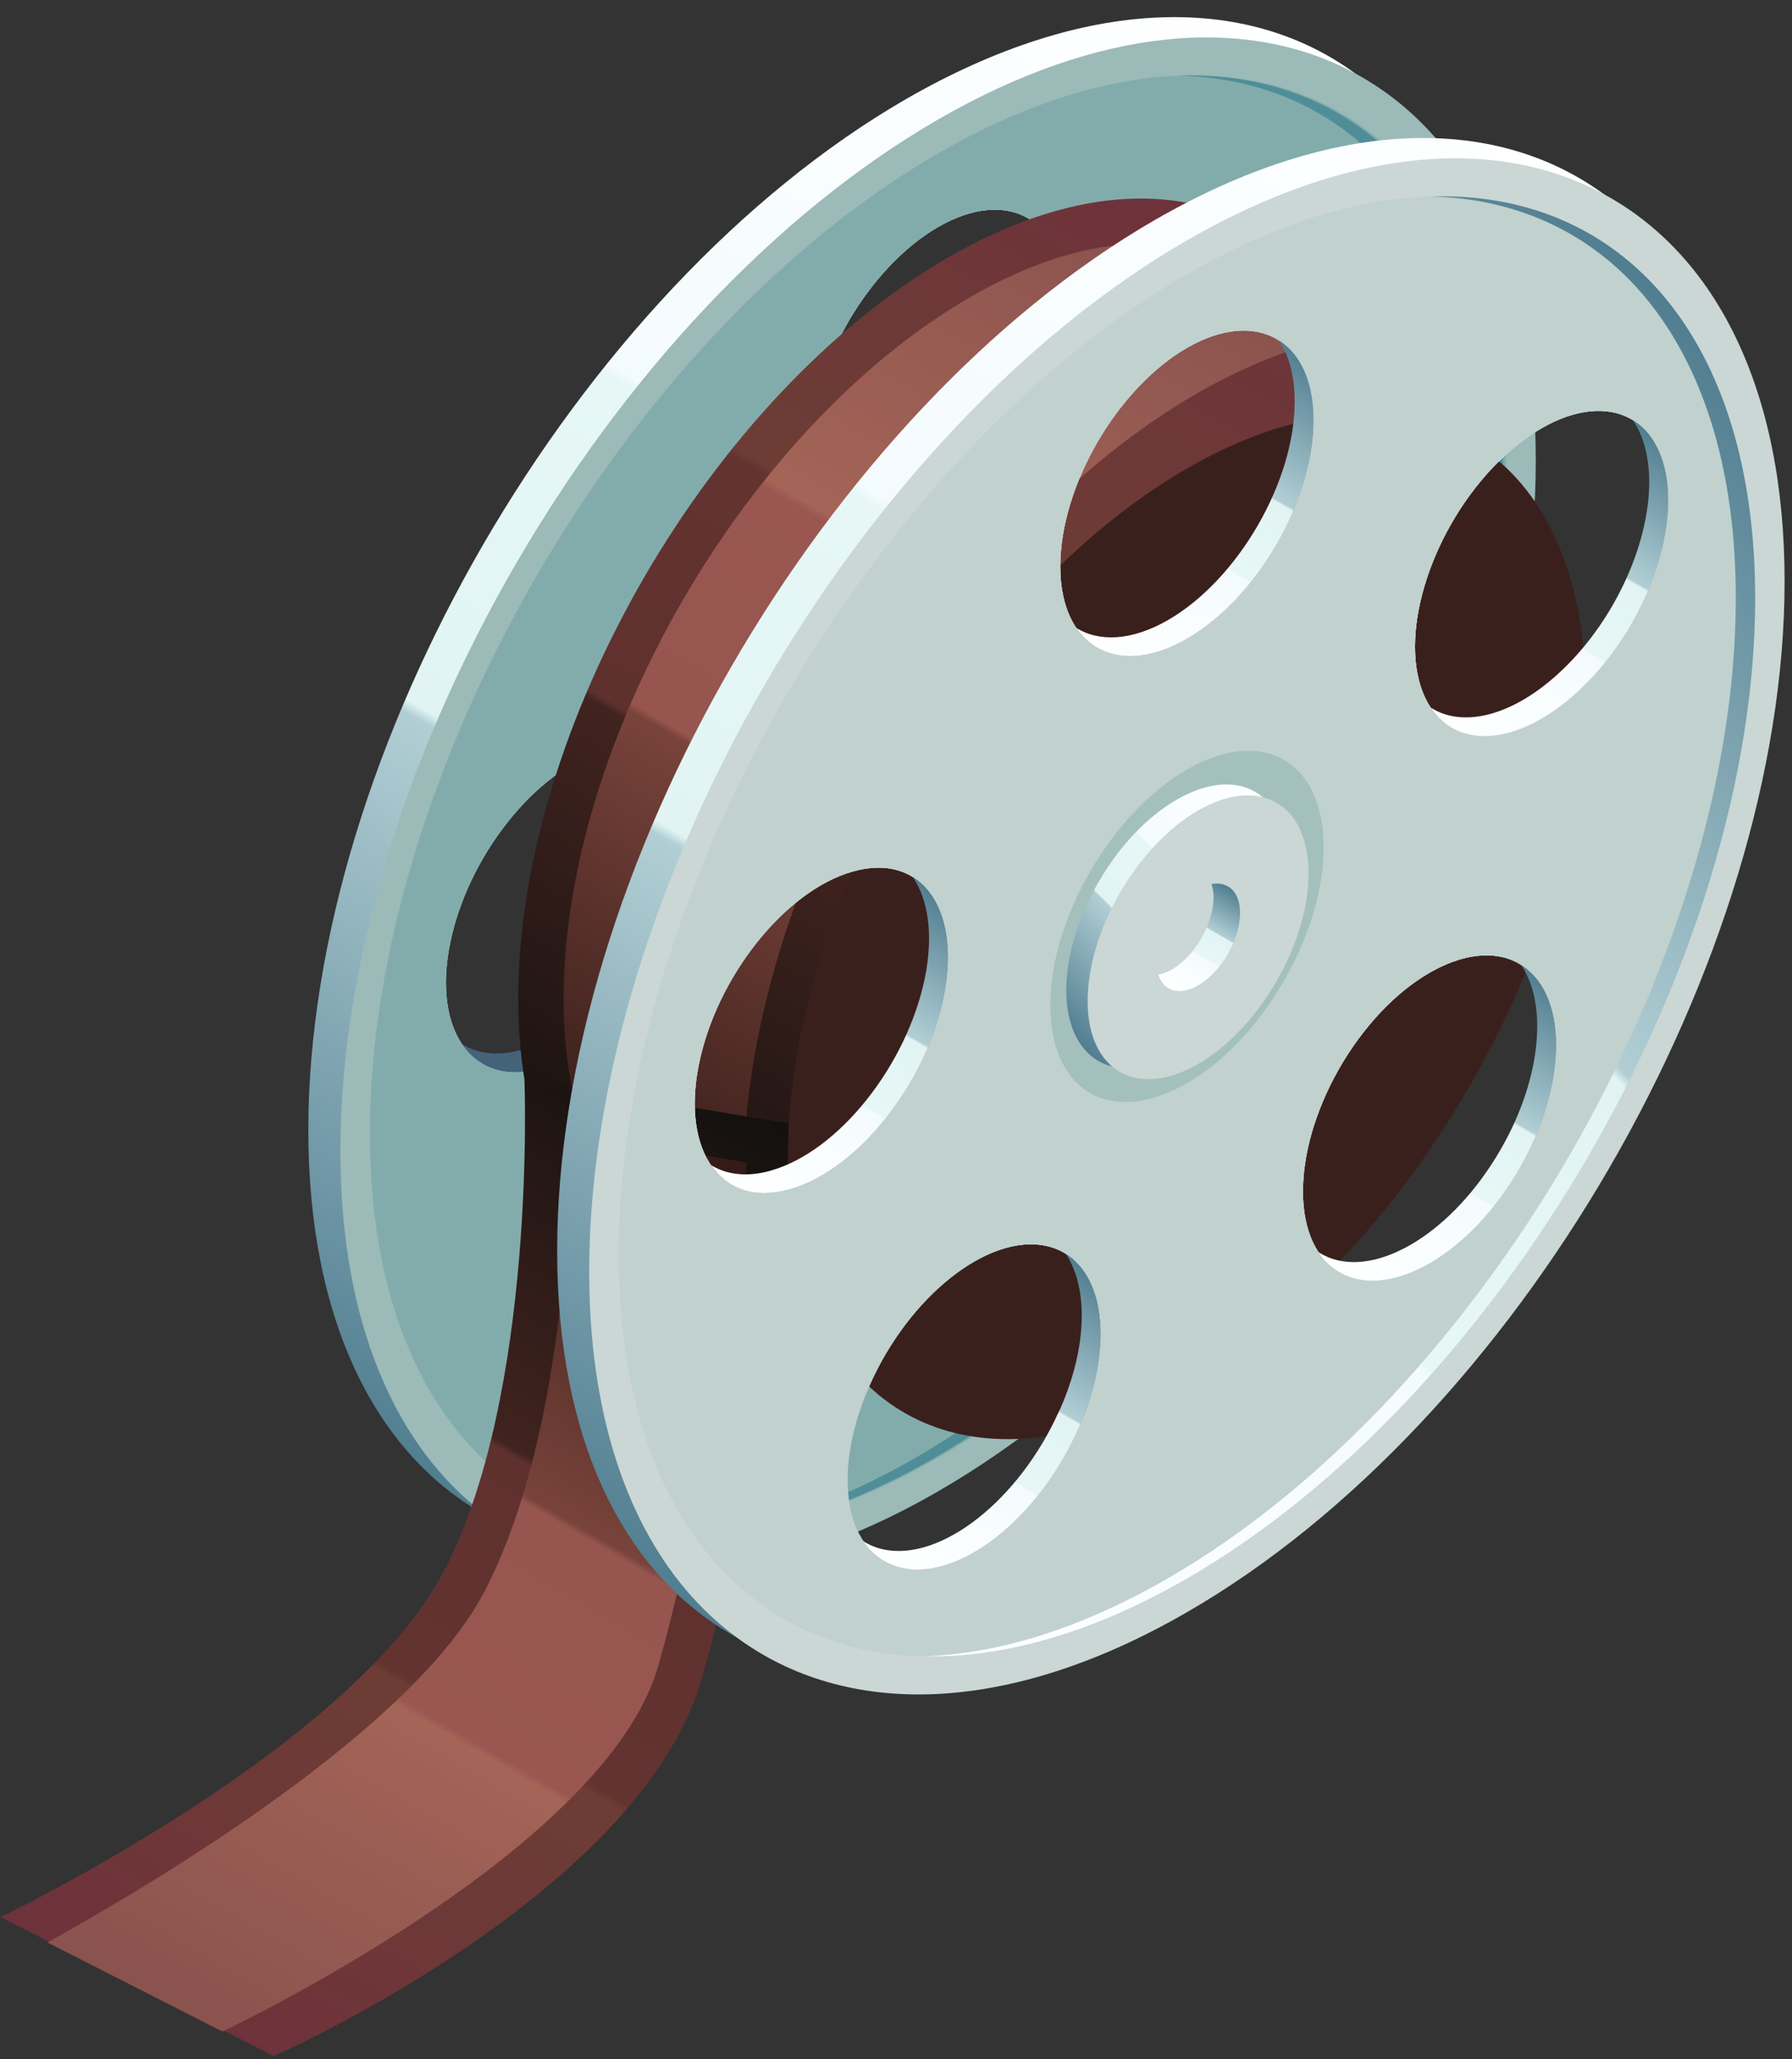
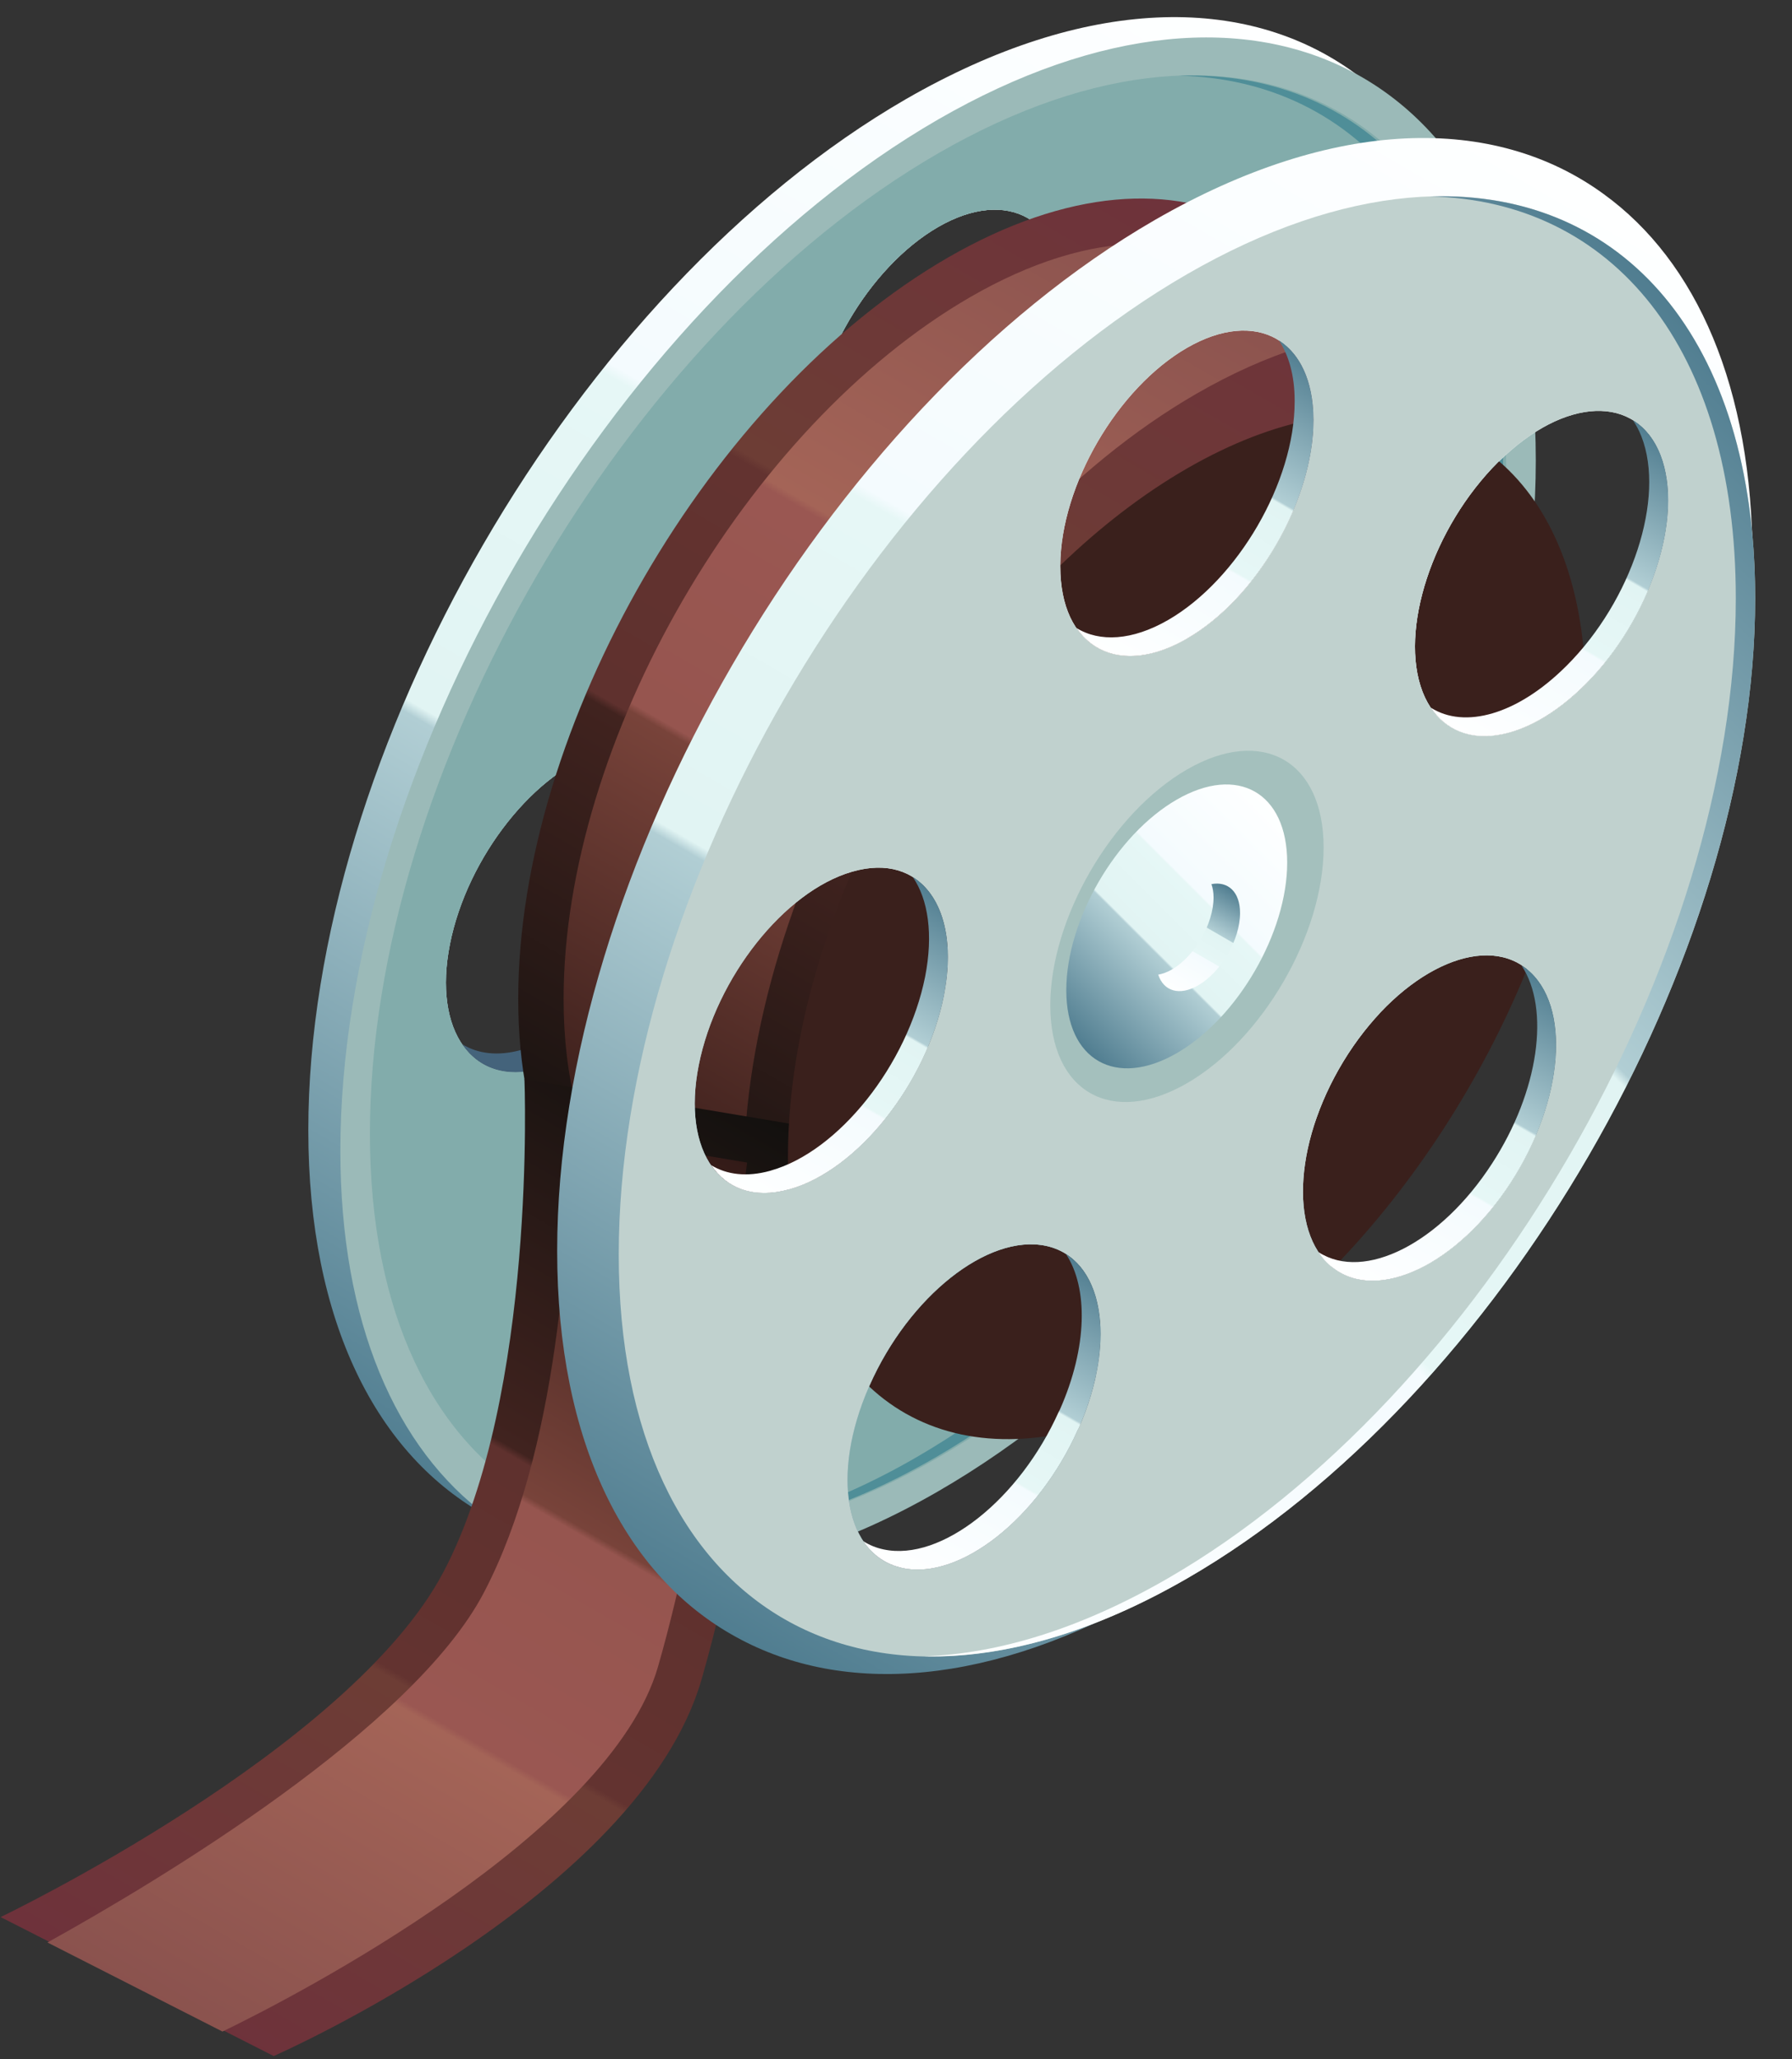
<svg xmlns="http://www.w3.org/2000/svg" width="94" height="108" viewBox="0 0 94 108" fill="none">
  <rect x="0" y="0" width="94" height="108" fill="#333333" stroke="none" />
  <path d="M70.082 29.583C66.639 33.012 62.83 33.175 61.569 29.948C60.322 26.708 62.098 21.313 65.541 17.884L65.582 17.856C69.025 14.455 72.806 14.319 74.054 17.531C75.3 20.757 73.539 26.125 70.122 29.541L70.082 29.583ZM66.205 55.676C63.413 59.973 59.251 61.979 56.879 60.163L56.839 60.135C54.493 58.264 54.859 53.263 57.665 48.925C60.471 44.601 64.674 42.595 67.018 44.465L67.046 44.493C69.377 46.377 68.997 51.365 66.205 55.676ZM49.207 27.156C45.547 29.271 42.565 27.576 42.565 23.373V23.305C42.592 19.104 45.56 14.02 49.207 11.907C52.853 9.805 55.822 11.472 55.849 15.647V15.701C55.849 19.904 52.88 25.041 49.207 27.156ZM43.527 68.58L43.486 68.648C41.413 73.297 37.306 76.537 34.296 75.9C31.287 75.276 30.501 71.02 32.534 66.384L32.562 66.316C34.635 61.64 38.756 58.373 41.792 58.996C44.815 59.62 45.587 63.917 43.527 68.58ZM28.332 56.041C24.821 57.017 22.693 54.103 23.601 49.521C24.509 44.94 28.088 40.412 31.626 39.383L31.68 39.369C35.231 38.352 37.373 41.267 36.465 45.861C35.557 50.471 31.938 55.025 28.386 56.028L28.332 56.041ZM71.071 3.841C65.338 -0.348 56.92 -0.212 47.526 5.196C30.216 15.2 16.173 39.409 16.173 59.268C16.173 69.325 19.765 76.347 25.567 79.519C31.219 82.637 38.973 82.095 47.526 77.147C64.85 67.157 78.879 42.947 78.879 23.076C78.879 13.967 75.938 7.365 71.071 3.841" fill="url(#paint0_linear_1_5607)" />
  <path d="M23.601 49.521C24.509 44.94 28.088 40.412 31.626 39.383L31.68 39.369C35.231 38.352 37.373 41.267 36.465 45.861C35.557 50.471 31.938 55.025 28.386 56.028L28.332 56.041C24.821 57.017 22.693 54.103 23.601 49.521V49.521ZM41.792 58.996C44.815 59.62 45.587 63.917 43.527 68.58L43.486 68.648C41.413 73.297 37.306 76.537 34.296 75.9C31.287 75.276 30.501 71.02 32.534 66.384L32.562 66.316C34.635 61.64 38.756 58.373 41.792 58.996ZM42.565 23.305C42.592 19.104 45.56 14.02 49.207 11.907C52.853 9.805 55.822 11.472 55.849 15.647V15.701C55.849 19.904 52.88 25.041 49.207 27.156C45.547 29.271 42.565 27.576 42.565 23.373V23.305ZM67.018 44.465L67.046 44.493C69.377 46.377 68.997 51.365 66.205 55.676C63.413 59.973 59.251 61.979 56.879 60.163L56.839 60.135C54.493 58.264 54.859 53.263 57.665 48.925C60.471 44.601 64.674 42.595 67.018 44.465ZM65.541 17.884L65.582 17.856C69.025 14.455 72.806 14.319 74.054 17.531C75.3 20.757 73.538 26.125 70.122 29.541L70.082 29.583C66.639 33.012 62.83 33.175 61.569 29.948C60.322 26.708 62.098 21.313 65.541 17.884V17.884ZM71.071 3.841C65.432 0.791 57.72 1.36 49.207 6.267C31.897 16.271 17.854 40.48 17.854 60.352C17.854 69.393 20.768 75.981 25.567 79.519C31.314 83.776 39.772 83.668 49.207 78.217C66.531 68.228 80.56 44.019 80.56 24.147C80.56 14.035 76.927 6.999 71.071 3.841Z" fill="#9BBAB8" />
  <path d="M70.082 29.583C66.639 33.012 62.83 33.175 61.569 29.948C60.322 26.708 62.098 21.313 65.541 17.884L65.582 17.856C69.025 14.455 72.806 14.319 74.054 17.531C75.3 20.757 73.538 26.125 70.122 29.541L70.082 29.583ZM66.205 55.676C63.413 59.973 59.251 61.979 56.879 60.163L56.839 60.135C54.493 58.264 54.859 53.263 57.665 48.925C60.471 44.601 64.674 42.595 67.018 44.465L67.046 44.493C69.377 46.377 68.997 51.365 66.205 55.676ZM49.207 27.156C45.547 29.271 42.565 27.576 42.565 23.373V23.305C42.592 19.104 45.56 14.02 49.207 11.907C52.853 9.805 55.822 11.472 55.849 15.647V15.701C55.849 19.904 52.88 25.041 49.207 27.156ZM43.527 68.58L43.486 68.648C41.413 73.297 37.306 76.537 34.296 75.9C31.287 75.276 30.501 71.02 32.534 66.384L32.562 66.316C34.635 61.64 38.756 58.373 41.792 58.996C44.815 59.62 45.587 63.917 43.527 68.58ZM28.332 56.041C24.821 57.017 22.693 54.103 23.601 49.521C24.509 44.94 28.088 40.412 31.626 39.383L31.68 39.369C35.231 38.352 37.373 41.267 36.465 45.861C35.557 50.471 31.938 55.025 28.386 56.028L28.332 56.041ZM49.209 8.044C32.748 17.548 19.404 40.565 19.404 59.455C19.404 78.344 32.748 85.952 49.209 76.448C65.671 66.944 79.015 43.927 79.015 25.037C79.015 6.148 65.671 -1.46 49.209 8.044Z" fill="#82ACAB" />
  <path d="M61.827 3.967C71.341 4.187 77.836 11.864 77.836 25.04C77.836 43.929 64.492 66.947 48.031 76.451C43.457 79.091 39.125 80.407 35.252 80.529C39.378 80.625 44.068 79.325 49.047 76.451C65.509 66.947 78.853 43.929 78.853 25.04C78.853 11.4 71.893 3.647 61.827 3.967Z" fill="#4F8E98" />
  <path d="M55.849 15.647V15.701C55.849 19.904 52.88 25.041 49.207 27.156C46.726 28.592 44.544 28.267 43.419 26.6C44.625 27.345 46.333 27.264 48.218 26.18C51.877 24.065 54.859 18.941 54.859 14.725V14.671C54.859 13.356 54.547 12.285 54.033 11.513C55.144 12.217 55.836 13.641 55.849 15.647Z" fill="#44637B" />
-   <path d="M70.122 29.541L70.082 29.583C66.964 32.685 63.548 33.12 62.003 30.775C63.765 31.9 66.531 31.155 69.092 28.605L69.133 28.565C72.549 25.149 74.311 19.781 73.05 16.556C72.929 16.244 72.78 15.959 72.603 15.701C73.227 16.081 73.728 16.691 74.054 17.531C75.3 20.757 73.538 26.125 70.122 29.541" fill="#599396" />
  <path d="M66.205 55.676C63.413 59.973 59.251 61.979 56.879 60.163L56.839 60.135C56.554 59.919 56.31 59.648 56.12 59.336C58.519 60.881 62.505 58.861 65.202 54.7C67.683 50.891 68.266 46.553 66.761 44.303L67.018 44.465L67.046 44.493C69.377 46.377 68.997 51.365 66.205 55.676" fill="#44637B" />
  <path d="M43.527 68.58L43.486 68.648C41.413 73.297 37.306 76.537 34.296 75.9C33.415 75.711 32.724 75.223 32.236 74.491C32.547 74.693 32.914 74.843 33.307 74.924C36.316 75.561 40.423 72.321 42.497 67.672L42.538 67.604C44.002 64.311 44.029 61.192 42.863 59.431C44.964 60.759 45.317 64.528 43.527 68.58" fill="#599396" />
  <path d="M36.465 45.861C35.557 50.471 31.938 55.025 28.386 56.028L28.332 56.041C26.529 56.543 25.092 56.015 24.252 54.768C25.065 55.269 26.122 55.404 27.342 55.065L27.383 55.052C30.948 54.049 34.554 49.495 35.475 44.885C35.909 42.663 35.638 40.833 34.825 39.653C36.357 40.603 37.048 42.88 36.465 45.861Z" fill="#44637B" />
  <path d="M72.269 26.36C72.269 40.645 62.176 58.053 49.726 65.241C37.276 72.429 27.184 66.675 27.184 52.389C27.184 38.103 37.276 20.695 49.726 13.508C62.176 6.32 72.269 12.073 72.269 26.36Z" fill="url(#paint1_linear_1_5607)" />
  <path d="M39.34 65.948C33.212 65.804 29.564 60.76 29.564 52.389C29.564 38.884 39.143 22.367 50.917 15.569C54.061 13.753 57.146 12.793 59.838 12.793C63.652 12.793 66.579 14.688 68.268 18.188C66.452 18.759 64.605 19.584 62.751 20.655C49.664 28.209 39.018 46.577 39.018 61.597C39.018 63.111 39.126 64.565 39.34 65.948" fill="url(#paint2_linear_1_5607)" />
  <path d="M27.51 56.6C27.51 56.6 28.173 73.12 23.263 82.443C18.353 91.767 0.032 100.543 0.032 100.543L14.357 107.833C14.357 107.833 33.529 99.411 36.802 88.076C40.075 76.74 41.792 58.996 41.792 58.996L27.51 56.6" fill="url(#paint3_linear_1_5607)" />
  <path d="M2.49 101.876C8.402 98.596 21.625 90.663 25.369 83.551C29.287 76.112 29.875 64.74 29.92 59.419L39.186 60.972C38.614 66.043 37.018 78.748 34.515 87.415C31.993 96.148 15.52 104.687 11.669 106.548L2.49 101.876" fill="url(#paint4_linear_1_5607)" />
  <path d="M41.433 62.372L41.391 62.387C41.348 61.837 41.332 61.264 41.332 60.672C41.332 55.873 42.559 50.695 44.684 45.719L44.727 45.704C48.282 44.691 50.425 47.601 49.519 52.205C48.604 56.813 44.989 61.359 41.433 62.372Z" fill="#3A201C" />
  <path d="M56.58 74.923L56.546 74.991C52.118 76.119 48.291 75.259 45.591 72.717L45.616 72.655C47.681 67.984 51.813 64.715 54.844 65.335C57.867 65.961 58.645 70.252 56.58 74.923Z" fill="#3A201C" />
  <path d="M68.898 22.043C68.898 26.249 65.926 31.376 62.26 33.492C58.595 35.608 55.623 33.913 55.623 29.708V29.649C57.706 27.64 59.941 25.913 62.26 24.573C64.58 23.235 66.815 22.381 68.898 21.985V22.043" fill="#3A201C" />
  <path d="M80.073 50.808L80.099 50.832C77.745 56.611 74.181 62.137 69.931 66.505L69.897 66.476C67.543 64.609 67.907 59.6 70.718 55.267C73.529 50.943 77.72 48.941 80.073 50.808" fill="#3A201C" />
  <path d="M83.172 35.884L83.138 35.923C79.692 39.351 75.883 39.509 74.621 36.284C73.368 33.053 75.146 27.655 78.592 24.228L78.634 24.193C81.377 26.555 83.062 30.547 83.172 35.884" fill="#3A201C" />
  <path d="M65.047 47.885C65.047 49.28 64.061 50.98 62.846 51.681C61.631 52.384 60.645 51.821 60.645 50.427C60.645 49.032 61.631 47.333 62.846 46.631C64.061 45.929 65.047 46.491 65.047 47.885Z" fill="#525379" />
  <path d="M83.134 35.921C79.692 39.352 75.882 39.513 74.622 36.288C73.374 33.048 75.15 27.653 78.593 24.224L78.634 24.196C82.077 20.795 85.859 20.659 87.106 23.871C88.353 27.097 86.591 32.465 83.175 35.881L83.134 35.921ZM79.258 62.016C76.465 66.312 72.304 68.319 69.932 66.503L69.891 66.475C67.546 64.604 67.912 59.603 70.718 55.265C73.524 50.941 77.726 48.935 80.071 50.805L80.098 50.832C82.43 52.717 82.05 57.705 79.258 62.016ZM62.259 33.496C58.599 35.611 55.617 33.916 55.617 29.713V29.645C55.645 25.444 58.613 20.36 62.259 18.245C65.906 16.145 68.874 17.812 68.902 21.987V22.041C68.902 26.243 65.933 31.381 62.259 33.496V33.496ZM56.58 74.92L56.539 74.988C54.465 79.637 50.358 82.877 47.348 82.24C44.34 81.616 43.553 77.36 45.586 72.724L45.614 72.656C47.688 67.98 51.808 64.713 54.845 65.336C57.868 65.96 58.64 70.257 56.58 74.92V74.92ZM41.384 62.381C37.873 63.357 35.745 60.443 36.654 55.861C37.562 51.28 41.141 46.752 44.679 45.723L44.732 45.709C48.284 44.692 50.425 47.607 49.518 52.201C48.609 56.811 44.99 61.365 41.438 62.368L41.384 62.381ZM84.124 10.18C78.39 5.992 69.972 6.128 60.579 11.536C43.269 21.54 29.226 45.749 29.226 65.608C29.226 75.665 32.818 82.687 38.619 85.859C44.272 88.977 52.026 88.435 60.579 83.487C77.902 73.497 91.932 49.287 91.932 29.415C91.932 20.307 88.991 13.705 84.124 10.18" fill="url(#paint5_linear_1_5607)" />
-   <path d="M36.654 55.861C37.562 51.28 41.141 46.752 44.679 45.723L44.732 45.709C48.284 44.692 50.425 47.607 49.518 52.201C48.609 56.811 44.99 61.365 41.438 62.368L41.384 62.381C37.873 63.357 35.745 60.443 36.654 55.861ZM54.845 65.336C57.868 65.96 58.64 70.257 56.58 74.92L56.539 74.988C54.465 79.637 50.358 82.877 47.348 82.24C44.34 81.616 43.553 77.36 45.586 72.724L45.614 72.656C47.687 67.98 51.808 64.713 54.845 65.336ZM55.617 29.645C55.645 25.444 58.613 20.36 62.259 18.245C65.906 16.145 68.874 17.812 68.902 21.987V22.041C68.902 26.243 65.933 31.381 62.259 33.496C58.599 35.611 55.617 33.916 55.617 29.713V29.645ZM80.071 50.805L80.098 50.832C82.43 52.717 82.05 57.705 79.258 62.016C76.465 66.312 72.304 68.319 69.932 66.503L69.891 66.475C67.546 64.604 67.912 59.603 70.718 55.265C73.524 50.941 77.726 48.935 80.071 50.805ZM78.593 24.224L78.634 24.196C82.077 20.795 85.859 20.659 87.106 23.871C88.353 27.097 86.591 32.465 83.175 35.881L83.134 35.921C79.692 39.352 75.882 39.513 74.622 36.288C73.374 33.048 75.15 27.653 78.593 24.224V24.224ZM84.124 10.18C78.485 7.131 70.772 7.7 62.259 12.607C44.95 22.611 30.906 46.82 30.906 66.692C30.906 75.733 33.821 82.321 38.619 85.859C44.367 90.116 52.825 90.007 62.259 84.557C79.583 74.568 93.612 50.359 93.612 30.487C93.612 20.375 89.98 13.339 84.124 10.18" fill="#CAD7D4" />
  <path d="M83.134 35.921C79.692 39.352 75.882 39.513 74.622 36.288C73.374 33.048 75.15 27.653 78.593 24.224L78.634 24.196C82.077 20.795 85.859 20.659 87.106 23.871C88.353 27.097 86.591 32.465 83.175 35.881L83.134 35.921ZM79.258 62.016C76.465 66.312 72.304 68.319 69.932 66.503L69.891 66.475C67.546 64.604 67.912 59.603 70.718 55.265C73.524 50.941 77.726 48.935 80.071 50.805L80.098 50.832C82.43 52.717 82.05 57.705 79.258 62.016ZM62.259 33.496C58.599 35.611 55.617 33.916 55.617 29.713V29.645C55.645 25.444 58.613 20.36 62.259 18.245C65.906 16.145 68.874 17.812 68.902 21.987V22.041C68.902 26.243 65.933 31.381 62.259 33.496V33.496ZM56.58 74.92L56.539 74.988C54.465 79.637 50.358 82.877 47.348 82.24C44.34 81.616 43.553 77.36 45.586 72.724L45.614 72.656C47.688 67.98 51.808 64.713 54.845 65.336C57.868 65.96 58.64 70.257 56.58 74.92V74.92ZM41.384 62.381C37.873 63.357 35.745 60.443 36.654 55.861C37.562 51.28 41.141 46.752 44.679 45.723L44.732 45.709C48.284 44.692 50.425 47.607 49.518 52.201C48.609 56.811 44.99 61.365 41.438 62.368L41.384 62.381ZM62.262 14.384C45.8 23.888 32.456 46.905 32.456 65.795C32.456 84.684 45.8 92.292 62.262 82.788C78.724 73.284 92.068 50.267 92.068 31.377C92.068 12.488 78.724 4.88 62.262 14.384Z" fill="#C0D1CE" />
  <path d="M75.042 10.304C84.555 10.524 91.052 18.201 91.052 31.377C91.052 50.267 77.707 73.284 61.245 82.788C56.671 85.428 52.34 86.744 48.466 86.867C52.592 86.963 57.283 85.663 62.262 82.788C78.724 73.284 92.068 50.267 92.068 31.377C92.068 17.737 85.108 9.984 75.042 10.304" fill="url(#paint6_linear_1_5607)" />
  <path d="M69.431 44.447C69.431 48.991 66.221 54.527 62.262 56.813C58.303 59.099 55.093 57.269 55.093 52.725C55.093 48.181 58.303 42.645 62.262 40.359C66.221 38.073 69.431 39.903 69.431 44.447Z" fill="#A4C0BD" />
  <path d="M67.52 45.241C67.52 48.913 64.927 53.387 61.727 55.235C58.527 57.081 55.933 55.603 55.933 51.931C55.933 48.26 58.527 43.785 61.727 41.937C64.927 40.091 67.52 41.569 67.52 45.241Z" fill="url(#paint7_linear_1_5607)" />
-   <path d="M68.64 45.812C68.64 49.483 66.046 53.957 62.846 55.804C59.646 57.652 57.053 56.173 57.053 52.501C57.053 48.829 59.646 44.356 62.846 42.508C66.046 40.661 68.64 42.14 68.64 45.812" fill="#CAD7D4" />
  <path d="M63.547 46.369C63.613 46.571 63.658 46.795 63.658 47.059C63.658 48.453 62.673 50.153 61.458 50.855C61.211 50.997 60.978 51.075 60.756 51.117C61.037 51.979 61.861 52.251 62.846 51.681C64.061 50.98 65.047 49.28 65.047 47.885C65.047 46.775 64.417 46.205 63.547 46.369" fill="url(#paint8_linear_1_5607)" />
  <path d="M68.902 21.987V22.041C68.902 26.243 65.933 31.381 62.259 33.496C59.779 34.932 57.596 34.607 56.471 32.94C57.678 33.685 59.386 33.604 61.27 32.519C64.93 30.405 67.912 25.281 67.912 21.065V21.011C67.912 19.696 67.6 18.625 67.085 17.852C68.197 18.557 68.888 19.981 68.902 21.987Z" fill="url(#paint9_linear_1_5607)" />
  <path d="M83.175 35.881L83.134 35.921C80.017 39.025 76.601 39.46 75.056 37.115C76.818 38.24 79.583 37.495 82.145 34.945L82.186 34.905C85.602 31.489 87.364 26.121 86.103 22.895C85.981 22.583 85.832 22.299 85.656 22.041C86.279 22.421 86.781 23.031 87.106 23.871C88.353 27.097 86.591 32.465 83.175 35.881" fill="url(#paint10_linear_1_5607)" />
  <path d="M79.258 62.016C76.465 66.312 72.304 68.319 69.932 66.503L69.891 66.475C69.606 66.259 69.362 65.987 69.172 65.676C71.572 67.221 75.557 65.201 78.255 61.04C80.736 57.231 81.318 52.893 79.814 50.643L80.071 50.805L80.098 50.832C82.43 52.717 82.05 57.705 79.258 62.016Z" fill="url(#paint11_linear_1_5607)" />
  <path d="M56.58 74.92L56.539 74.988C54.465 79.637 50.358 82.877 47.348 82.24C46.468 82.051 45.776 81.563 45.288 80.831C45.6 81.033 45.966 81.183 46.359 81.264C49.368 81.901 53.475 78.661 55.55 74.012L55.59 73.944C57.054 70.651 57.081 67.532 55.916 65.771C58.017 67.099 58.369 70.867 56.58 74.92" fill="url(#paint12_linear_1_5607)" />
  <path d="M49.518 52.201C48.609 56.811 44.99 61.365 41.438 62.368L41.384 62.381C39.582 62.883 38.145 62.355 37.304 61.108C38.118 61.609 39.175 61.744 40.395 61.405L40.435 61.392C44.001 60.389 47.606 55.835 48.528 51.225C48.962 49.003 48.691 47.172 47.878 45.993C49.409 46.943 50.1 49.22 49.518 52.201Z" fill="url(#paint13_linear_1_5607)" />
  <defs>
    <linearGradient id="paint0_linear_1_5607" x1="25.433" y1="79.447" x2="69.624" y2="2.906" gradientUnits="userSpaceOnUse">
      <stop stop-color="#507D90" />
      <stop offset="0.389" stop-color="#B1CED4" />
      <stop offset="0.396" stop-color="#E1F4F3" />
      <stop offset="0.622" stop-color="#E6F7F6" />
      <stop offset="0.629" stop-color="#F4FBFE" />
      <stop offset="1" stop-color="#FEFFFF" />
    </linearGradient>
    <linearGradient id="paint1_linear_1_5607" x1="33.836" y1="66.897" x2="65.616" y2="11.852" gradientUnits="userSpaceOnUse">
      <stop stop-color="#12100E" />
      <stop offset="0.389" stop-color="#41231F" />
      <stop offset="0.396" stop-color="#5F312E" />
      <stop offset="0.622" stop-color="#633330" />
      <stop offset="0.629" stop-color="#6D3D35" />
      <stop offset="1" stop-color="#6E323B" />
    </linearGradient>
    <linearGradient id="paint2_linear_1_5607" x1="30.465" y1="62.207" x2="59.863" y2="11.289" gradientUnits="userSpaceOnUse">
      <stop stop-color="#321A17" />
      <stop offset="0.389" stop-color="#78433A" />
      <stop offset="0.396" stop-color="#96554F" />
      <stop offset="0.622" stop-color="#9A5752" />
      <stop offset="0.629" stop-color="#A46457" />
      <stop offset="1" stop-color="#8A524E" />
    </linearGradient>
    <linearGradient id="paint3_linear_1_5607" x1="11.304" y1="107.051" x2="39.734" y2="57.808" gradientUnits="userSpaceOnUse">
      <stop stop-color="#6E323B" />
      <stop offset="0.371" stop-color="#6D3D35" />
      <stop offset="0.378" stop-color="#633330" />
      <stop offset="0.604" stop-color="#5F312E" />
      <stop offset="0.611" stop-color="#41231F" />
      <stop offset="1" stop-color="#12100E" />
    </linearGradient>
    <linearGradient id="paint4_linear_1_5607" x1="11.502" y1="107.08" x2="38.388" y2="60.512" gradientUnits="userSpaceOnUse">
      <stop stop-color="#8A524E" />
      <stop offset="0.371" stop-color="#A46457" />
      <stop offset="0.378" stop-color="#9A5752" />
      <stop offset="0.604" stop-color="#96554F" />
      <stop offset="0.611" stop-color="#78433A" />
      <stop offset="1" stop-color="#321A17" />
    </linearGradient>
    <linearGradient id="paint5_linear_1_5607" x1="38.486" y1="85.787" x2="82.677" y2="9.246" gradientUnits="userSpaceOnUse">
      <stop stop-color="#507D90" />
      <stop offset="0.389" stop-color="#B1CED4" />
      <stop offset="0.396" stop-color="#E1F4F3" />
      <stop offset="0.622" stop-color="#E6F7F6" />
      <stop offset="0.629" stop-color="#F4FBFE" />
      <stop offset="1" stop-color="#FEFFFF" />
    </linearGradient>
    <linearGradient id="paint6_linear_1_5607" x1="38.963" y1="77.364" x2="94.071" y2="22.256" gradientUnits="userSpaceOnUse">
      <stop stop-color="#FEFFFF" />
      <stop offset="0.371" stop-color="#F4FBFE" />
      <stop offset="0.378" stop-color="#E6F7F6" />
      <stop offset="0.604" stop-color="#E1F4F3" />
      <stop offset="0.611" stop-color="#B1CED4" />
      <stop offset="1" stop-color="#507D90" />
    </linearGradient>
    <linearGradient id="paint7_linear_1_5607" x1="56.076" y1="54.237" x2="67.377" y2="42.936" gradientUnits="userSpaceOnUse">
      <stop stop-color="#507D90" />
      <stop offset="0.389" stop-color="#B1CED4" />
      <stop offset="0.396" stop-color="#E1F4F3" />
      <stop offset="0.622" stop-color="#E6F7F6" />
      <stop offset="0.629" stop-color="#F4FBFE" />
      <stop offset="1" stop-color="#FEFFFF" />
    </linearGradient>
    <linearGradient id="paint8_linear_1_5607" x1="64.809" y1="46.717" x2="61.716" y2="52.075" gradientUnits="userSpaceOnUse">
      <stop stop-color="#507D90" />
      <stop offset="0.389" stop-color="#B1CED4" />
      <stop offset="0.396" stop-color="#E1F4F3" />
      <stop offset="0.622" stop-color="#E6F7F6" />
      <stop offset="0.629" stop-color="#F4FBFE" />
      <stop offset="1" stop-color="#FEFFFF" />
    </linearGradient>
    <linearGradient id="paint9_linear_1_5607" x1="59.281" y1="34.96" x2="68.64" y2="18.75" gradientUnits="userSpaceOnUse">
      <stop stop-color="#FEFFFF" />
      <stop offset="0.371" stop-color="#F4FBFE" />
      <stop offset="0.378" stop-color="#E6F7F6" />
      <stop offset="0.604" stop-color="#E1F4F3" />
      <stop offset="0.611" stop-color="#B1CED4" />
      <stop offset="1" stop-color="#507D90" />
    </linearGradient>
    <linearGradient id="paint10_linear_1_5607" x1="77.87" y1="39.159" x2="87.228" y2="22.949" gradientUnits="userSpaceOnUse">
      <stop stop-color="#FEFFFF" />
      <stop offset="0.371" stop-color="#F4FBFE" />
      <stop offset="0.378" stop-color="#E6F7F6" />
      <stop offset="0.604" stop-color="#E1F4F3" />
      <stop offset="0.611" stop-color="#B1CED4" />
      <stop offset="1" stop-color="#507D90" />
    </linearGradient>
    <linearGradient id="paint11_linear_1_5607" x1="71.99" y1="67.721" x2="81.344" y2="51.519" gradientUnits="userSpaceOnUse">
      <stop stop-color="#FEFFFF" />
      <stop offset="0.371" stop-color="#F4FBFE" />
      <stop offset="0.378" stop-color="#E6F7F6" />
      <stop offset="0.604" stop-color="#E1F4F3" />
      <stop offset="0.611" stop-color="#B1CED4" />
      <stop offset="1" stop-color="#507D90" />
    </linearGradient>
    <linearGradient id="paint12_linear_1_5607" x1="48.102" y1="82.865" x2="57.458" y2="66.661" gradientUnits="userSpaceOnUse">
      <stop stop-color="#FEFFFF" />
      <stop offset="0.371" stop-color="#F4FBFE" />
      <stop offset="0.378" stop-color="#E6F7F6" />
      <stop offset="0.604" stop-color="#E1F4F3" />
      <stop offset="0.611" stop-color="#B1CED4" />
      <stop offset="1" stop-color="#507D90" />
    </linearGradient>
    <linearGradient id="paint13_linear_1_5607" x1="40.107" y1="63.128" x2="49.469" y2="46.913" gradientUnits="userSpaceOnUse">
      <stop stop-color="#FEFFFF" />
      <stop offset="0.371" stop-color="#F4FBFE" />
      <stop offset="0.378" stop-color="#E6F7F6" />
      <stop offset="0.604" stop-color="#E1F4F3" />
      <stop offset="0.611" stop-color="#B1CED4" />
      <stop offset="1" stop-color="#507D90" />
    </linearGradient>
  </defs>
</svg>